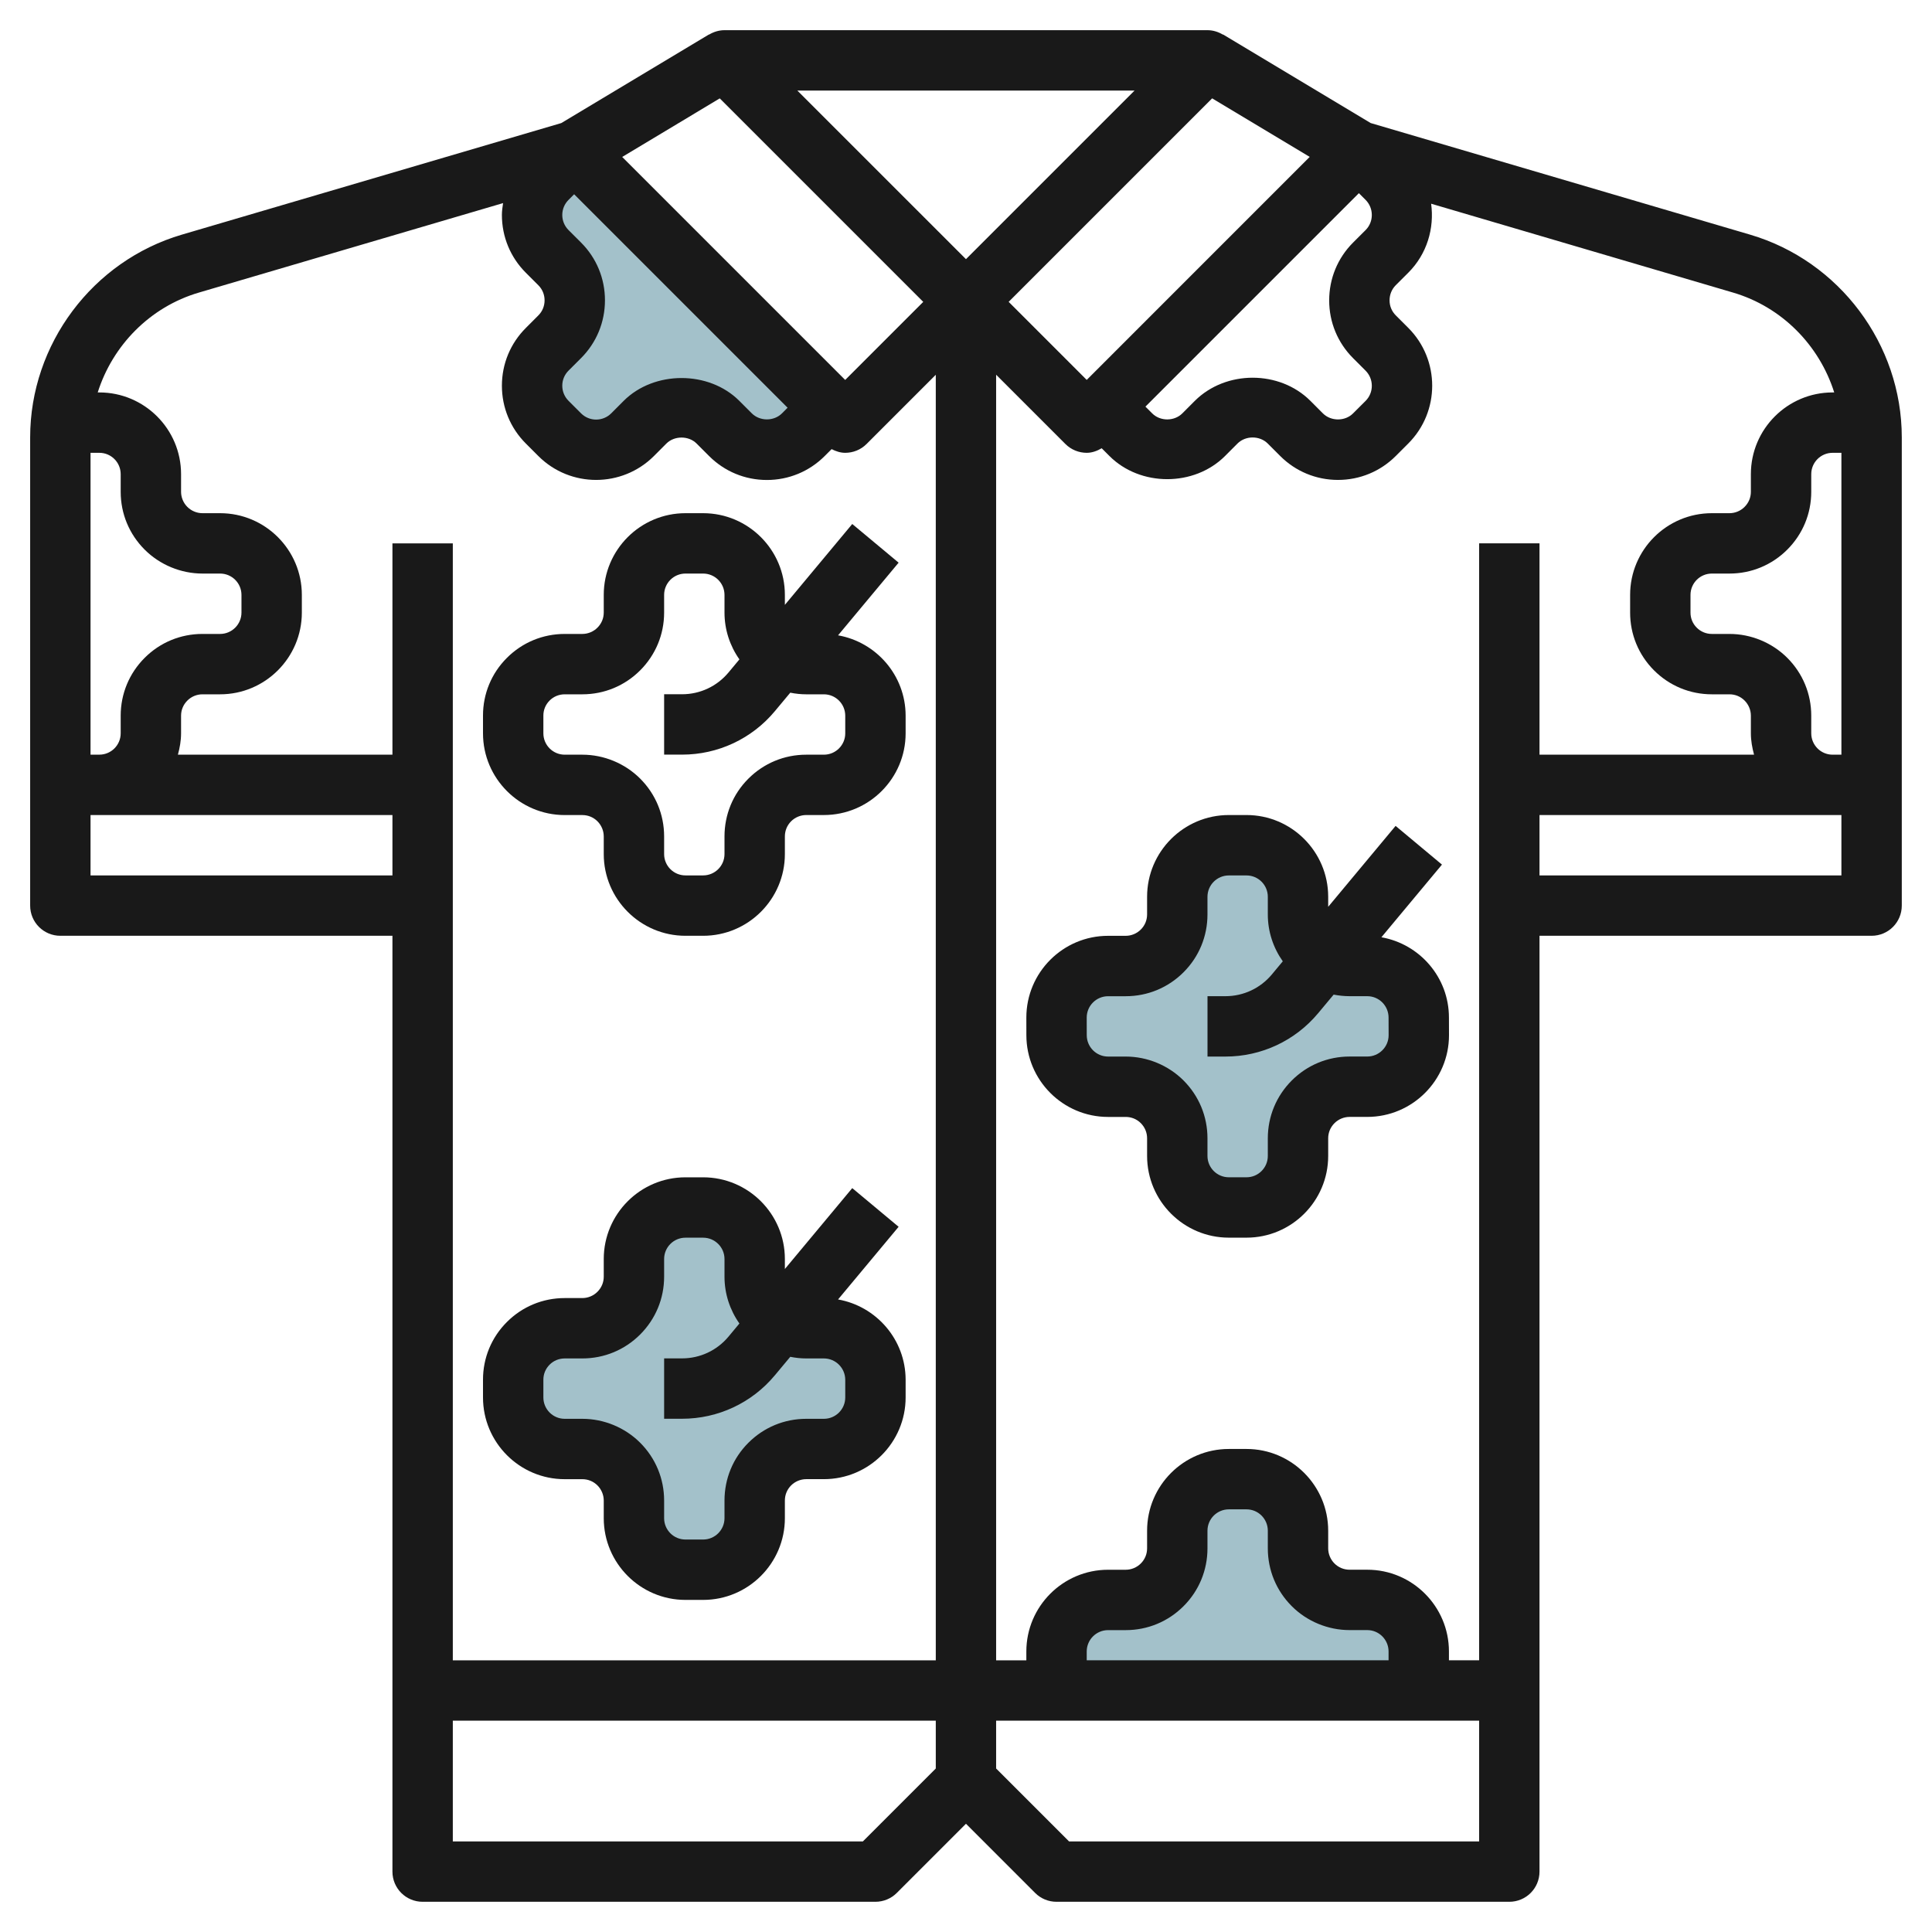
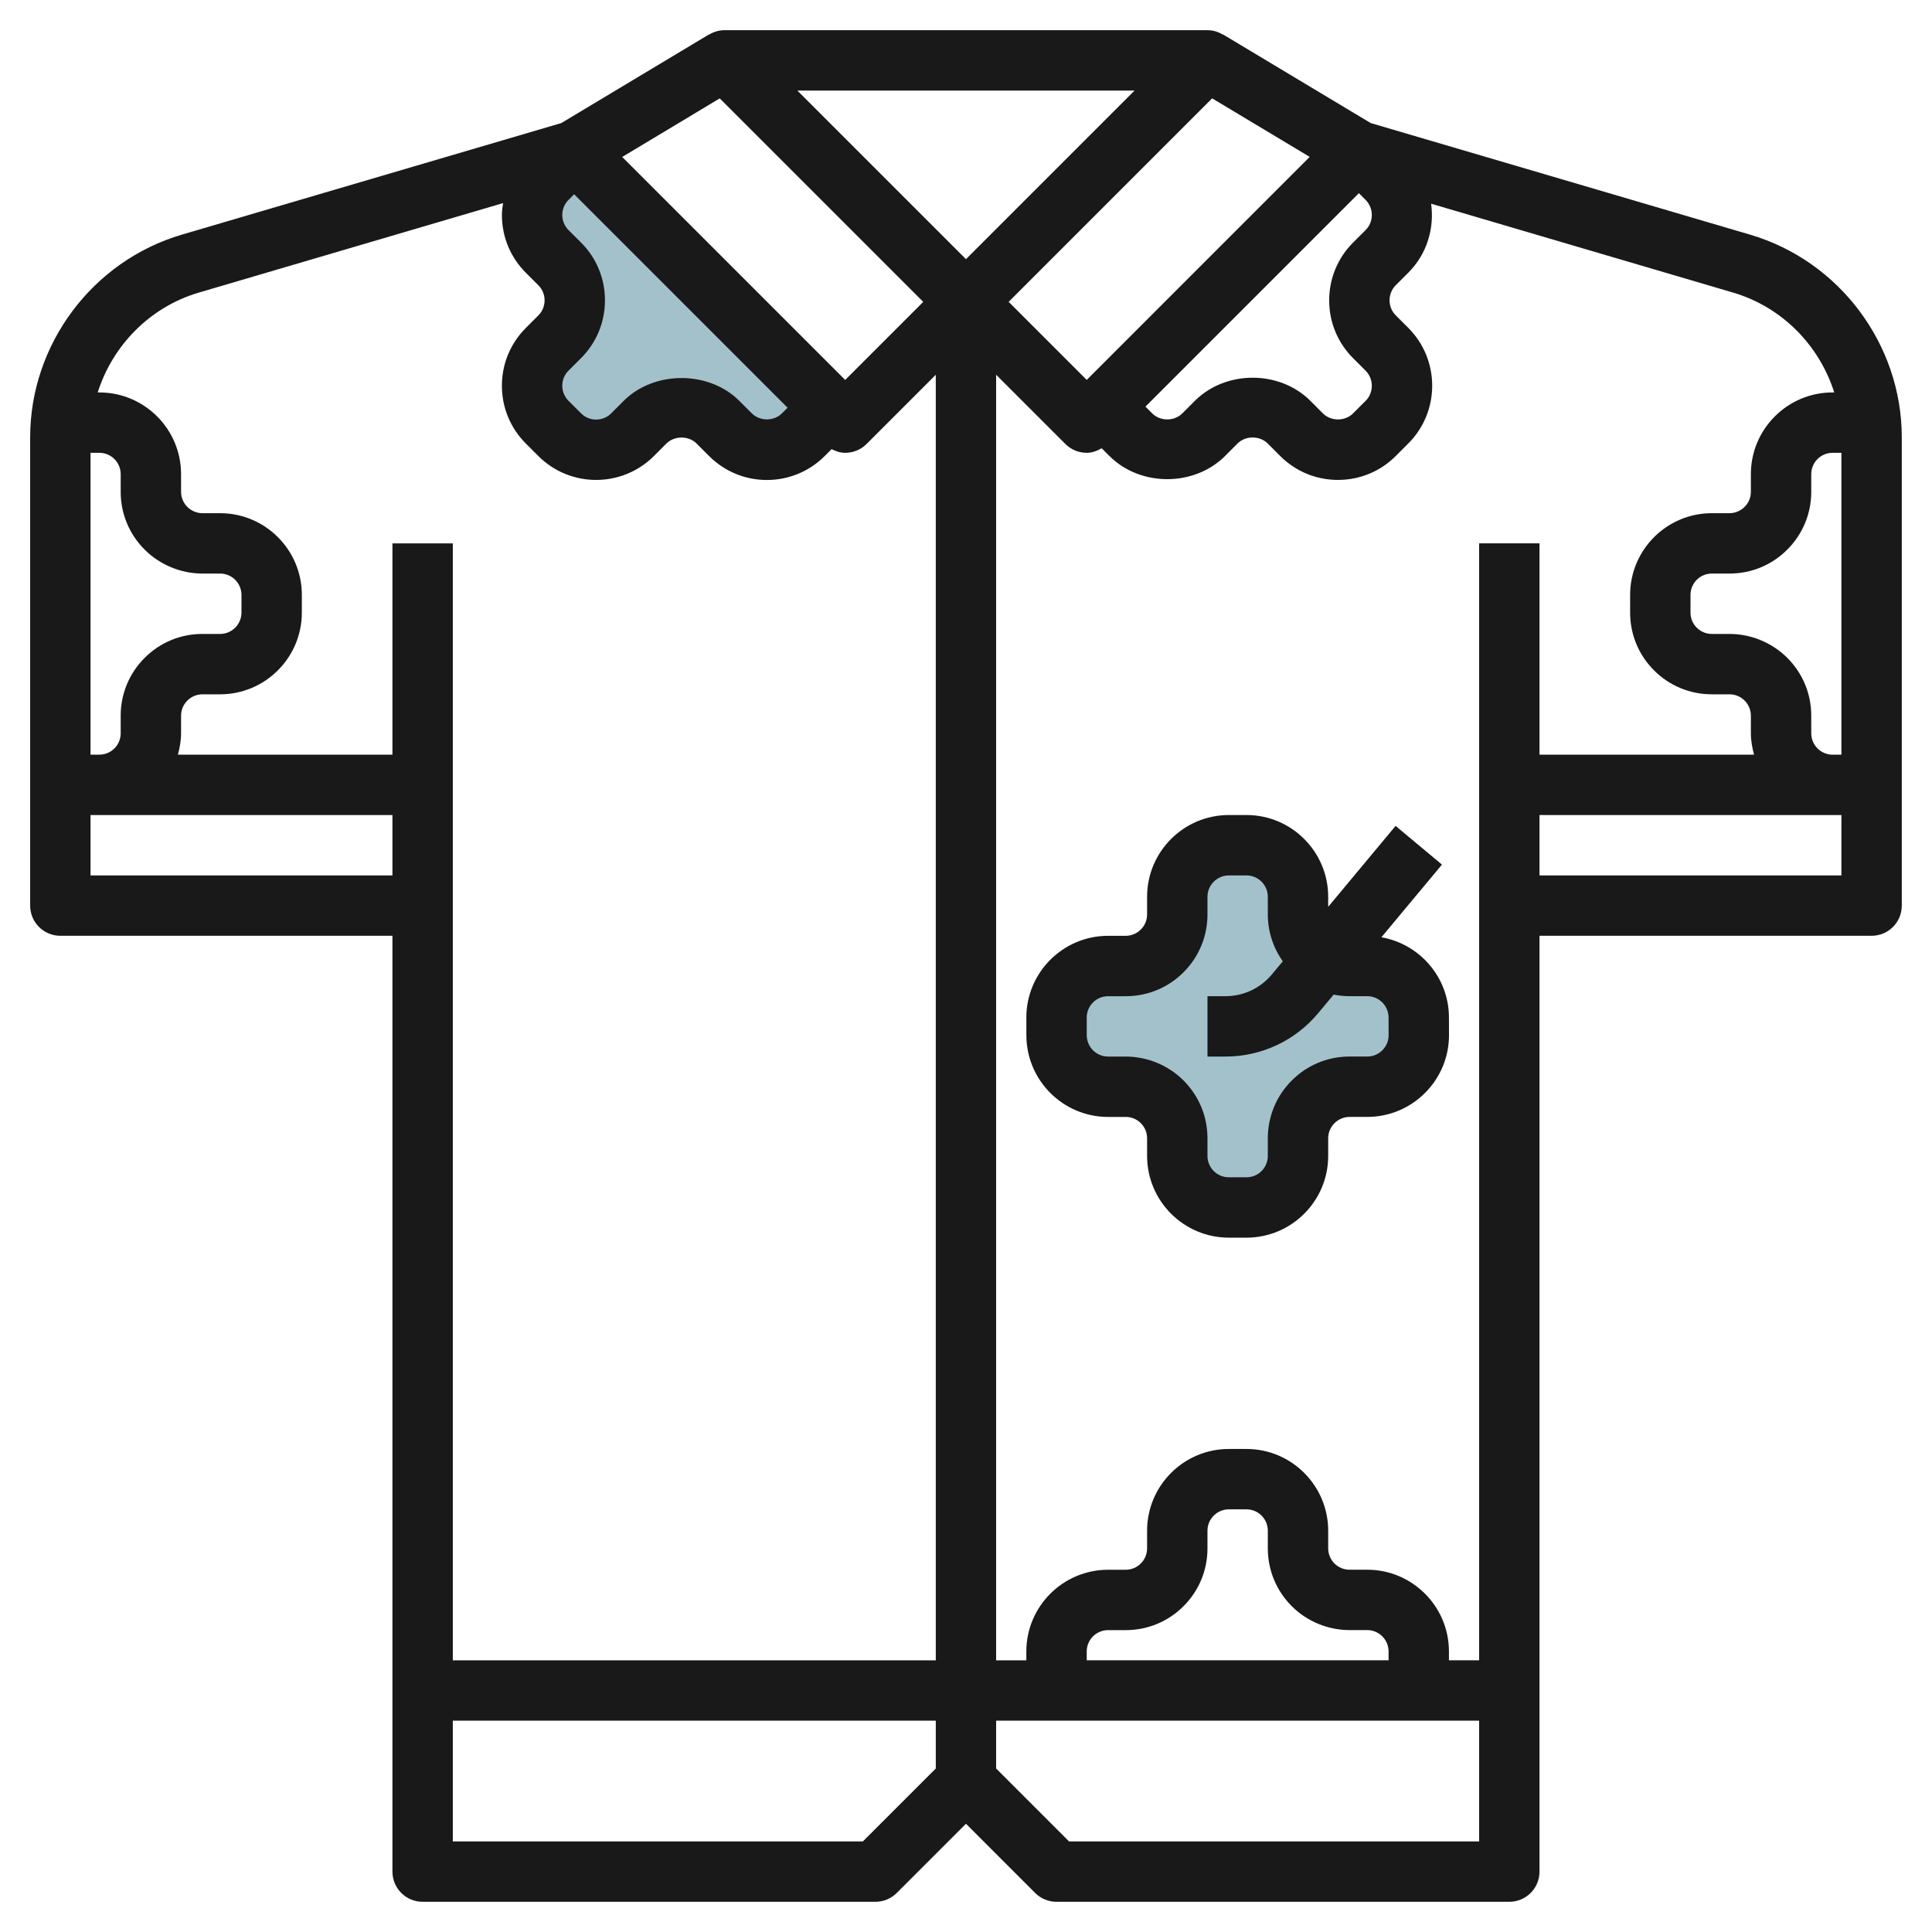
<svg xmlns="http://www.w3.org/2000/svg" id="Layer_3" enable-background="new 0 0 64 64" height="512" viewBox="0 0 64 64" width="512">
  <g>
    <g fill="#a3c1ca">
-       <path d="m35 56v-1.293c0-.943.764-1.707 1.707-1.707h.586c.453 0 .887-.18 1.207-.5.32-.32.5-.754.5-1.207v-.586c0-.943.764-1.707 1.707-1.707h.586c.943 0 1.707.764 1.707 1.707v.586c0 .453.18.887.5 1.207.32.32.754.5 1.207.5h.586c.943 0 1.707.764 1.707 1.707v1.293" />
      <path d="m19.041 5-.914.914c-.667.667-.667 1.748 0 2.414l.414.414c.32.32.5.754.5 1.207 0 .453-.18.887-.5 1.207l-.414.414c-.667.667-.667 1.748 0 2.414l.414.414c.667.667 1.748.667 2.414 0l.414-.414c.32-.32.754-.5 1.207-.5.453 0 .887.18 1.207.5l.414.414c.667.667 1.748.667 2.414 0l.914-.914" />
      <path d="m37.293 36h-.586c-.943 0-1.707-.764-1.707-1.707v-.586c0-.943.764-1.707 1.707-1.707h.586c.453 0 .887-.18 1.207-.5.32-.32.5-.754.5-1.207v-.586c0-.943.764-1.707 1.707-1.707h.586c.943 0 1.707.764 1.707 1.707v.586c0 .453.18.887.5 1.207.32.32.754.5 1.207.5h.586c.943 0 1.707.764 1.707 1.707v.586c0 .943-.764 1.707-1.707 1.707h-.586c-.453 0-.887.18-1.207.5-.32.32-.5.754-.5 1.207v.586c0 .943-.764 1.707-1.707 1.707h-.586c-.943 0-1.707-.764-1.707-1.707v-.586c0-.453-.18-.887-.5-1.207-.32-.32-.754-.5-1.207-.5z" />
-       <path d="m19.293 48h-.586c-.943 0-1.707-.764-1.707-1.707v-.586c0-.943.764-1.707 1.707-1.707h.586c.453 0 .887-.18 1.207-.5.32-.32.5-.754.5-1.207v-.586c0-.943.764-1.707 1.707-1.707h.586c.943 0 1.707.764 1.707 1.707v.586c0 .453.18.887.5 1.207.32.32.754.5 1.207.5h.586c.943 0 1.707.764 1.707 1.707v.586c0 .943-.764 1.707-1.707 1.707h-.586c-.453 0-.887.18-1.207.5-.32.32-.5.754-.5 1.207v.586c0 .943-.764 1.707-1.707 1.707h-.586c-.943 0-1.707-.764-1.707-1.707v-.586c0-.453-.18-.887-.5-1.207-.32-.32-.754-.5-1.207-.5z" />
    </g>
    <path d="m57.974 7.773-12.569-3.697-4.891-2.935-.004.006c-.152-.091-.326-.147-.512-.147h-15.999c-.185 0-.359.056-.512.147l-.003-.005-4.891 2.935-12.569 3.696c-2.959.87-5.025 3.632-5.025 6.716v15.51c0 .553.447 1 1 1h11.001v31c0 .553.447 1 1 1h14.999c.265 0 .52-.105.707-.292l2.293-2.293 2.292 2.293c.188.188.442.292.707.292h15c.553 0 1-.447 1-1v-31h11.001c.553 0 1-.447 1-1v-15.51c0-3.084-2.066-5.845-5.025-6.716zm2.026 16.519v-.585c0-.723-.282-1.403-.794-1.915-.503-.503-1.201-.792-1.914-.792h-.585c-.189 0-.367-.074-.501-.208s-.207-.311-.206-.5v-.585c0-.39.316-.707.707-.707h.585c.723 0 1.403-.282 1.915-.794.511-.512.793-1.191.793-1.914v-.585c0-.39.316-.707.707-.707h.292v10h-.294c-.39-.002-.705-.319-.705-.708zm.761-11.292h-.054c-1.493 0-2.707 1.214-2.707 2.707v.585c0 .188-.074.366-.209.5-.131.132-.313.208-.499.208h-.585c-1.493 0-2.707 1.214-2.707 2.707v.584c-.001.723.28 1.403.791 1.915.512.512 1.191.794 1.916.794h.585c.188 0 .367.073.5.207.132.132.208.314.208.5v.585c0 .246.044.48.105.707h-7.107v-7h-2v37h-1v-.292c0-1.493-1.214-2.708-2.706-2.708h-.585c-.19 0-.368-.074-.501-.207-.132-.132-.208-.314-.208-.5v-.585c0-1.493-1.214-2.708-2.706-2.708h-.585c-1.494 0-2.708 1.214-2.708 2.708v.585c0 .189-.074.367-.208.5-.131.132-.313.208-.499.208h-.585c-1.494 0-2.708 1.214-2.708 2.707v.293h-1.001v-42.587l2.294 2.294c.187.188.442.293.708.293.178 0 .343-.063.495-.151l.257.257c1.021 1.022 2.806 1.023 3.829 0l.413-.414c.269-.268.735-.265 1-.001l.415.415c.511.511 1.191.792 1.914.792s1.403-.282 1.913-.792l.416-.416c1.055-1.055 1.055-2.772 0-3.828l-.414-.414c-.134-.133-.208-.311-.207-.5 0-.189.073-.367.205-.5l.416-.415c.622-.622.867-1.474.756-2.285l10.002 2.944c1.62.476 2.858 1.749 3.351 3.308zm-17.969 40.207c.503.504 1.201.792 1.915.792h.585c.39 0 .706.318.706.708v.292h-9.999v-.292c0-.39.317-.707.708-.707h.585c.723 0 1.403-.282 1.915-.794.511-.511.792-1.191.792-1.914v-.585c0-.39.317-.708.708-.708h.585c.39 0 .706.317.706.708v.585c0 .723.282 1.403.794 1.915zm2.445-46.586c.275.276.275.725.001 1l-.417.416c-.51.511-.79 1.191-.79 1.913-.001.723.281 1.403.792 1.915l.414.414c.275.276.275.725.001 1l-.416.415c-.266.268-.733.266-.999 0l-.415-.416c-1.021-1.02-2.801-1.022-3.828.001l-.413.414c-.267.267-.733.269-1 0l-.223-.223 7.071-7.071zm-9.238 5.964-2.586-2.586 6.741-6.741 3.232 1.939zm1.585-9.585-5.585 5.585-5.586-5.585zm-13.741.259 6.741 6.741-2.586 2.586-7.387-7.387zm-4.595 4.776-.415-.414c-.133-.133-.207-.311-.207-.5s.074-.367.208-.5l.185-.186 7.071 7.071-.185.186c-.267.267-.732.269-1.001 0l-.414-.414c-1.005-1.006-2.818-1.008-3.829 0l-.413.414c-.275.275-.723.278-1 0l-.415-.415c-.133-.133-.207-.311-.207-.5s.074-.367.208-.5l.414-.414c.511-.511.792-1.191.792-1.915s-.281-1.402-.792-1.913zm-12.66 1.657 10.077-2.964c-.019.13-.039.26-.039.393 0 .723.282 1.403.793 1.914l.414.414c.134.133.207.311.207.5s-.073.367-.207.5l-.413.414c-.512.511-.794 1.191-.794 1.915 0 .723.282 1.403.793 1.914l.415.415c1.056 1.056 2.772 1.054 3.828 0l.413-.414c.264-.264.737-.265 1.001 0l.414.414c.511.511 1.191.793 1.914.793s1.403-.281 1.915-.793l.229-.229c.143.073.294.122.45.122.257 0 .513-.097.708-.292l2.293-2.293v42.585h-15.999v-37h-2v7h-7.107c.062-.227.105-.461.105-.707v-.585c0-.189.074-.367.209-.501.131-.132.313-.207.499-.207h.585c1.494 0 2.708-1.215 2.708-2.708v-.585c0-1.493-1.214-2.707-2.708-2.707h-.585c-.186 0-.368-.076-.5-.208s-.208-.314-.208-.5v-.585c0-1.493-1.214-2.707-2.707-2.707h-.054c.493-1.559 1.731-2.832 3.351-3.308zm-3.589 15.308v-10h.292c.391 0 .707.317.707.708v.585c0 .723.282 1.402.794 1.914.503.503 1.201.793 1.914.793h.585c.391 0 .708.317.708.707v.585c0 .39-.317.708-.708.708h-.585c-.724 0-1.403.281-1.915.793-.511.512-.793 1.191-.793 1.914v.585c0 .389-.315.706-.705.707h-.294zm0 3.999v-1.999h.292c.003 0 .006-.001.01-.001h9.699v2zm25.585 32h-13.584v-4h15.999v1.585zm6.829 0-2.415-2.415v-1.585h16v4zm15.585-32v-2h9.699c.003 0 .006.001.01.001h.292v1.999z" fill="#191919" />
    <path d="m46.231 27.359-2.233 2.68v-.332c0-1.493-1.214-2.708-2.706-2.708h-.585c-1.494 0-2.708 1.214-2.708 2.708v.585c0 .189-.074.367-.208.5-.131.132-.313.208-.499.208h-.585c-1.494 0-2.708 1.214-2.708 2.708l.001.584c0 1.493 1.214 2.708 2.707 2.708h.585c.188 0 .367.073.5.207s.207.311.207.5v.585c0 1.492 1.214 2.707 2.708 2.707h.585c1.492 0 2.706-1.214 2.706-2.707v-.585c0-.189.074-.367.209-.501.131-.131.313-.207.5-.207h.585c1.493 0 2.708-1.214 2.708-2.708l-.002-.583c0-1.332-.968-2.436-2.237-2.66l2.006-2.407zm-1.524 5.641h.585c.39 0 .706.317.706.709l.002.583c0 .39-.318.707-.708.707h-.585c-.724 0-1.404.282-1.916.794-.511.512-.793 1.191-.793 1.914v.585c0 .39-.316.707-.706.707h-.585c-.391 0-.708-.317-.708-.707v-.585c0-.724-.282-1.403-.793-1.915-.503-.503-1.201-.792-1.914-.792h-.585c-.391 0-.707-.318-.707-.709l-.001-.583c0-.39.317-.707.708-.707h.585c.723 0 1.403-.282 1.915-.794.511-.511.792-1.191.792-1.914v-.585c0-.39.317-.708.708-.708h.585c.39 0 .706.317.706.708v.585c0 .564.177 1.099.496 1.552l-.363.436c-.381.457-.941.719-1.536.719h-.595v2h.595c1.19 0 2.31-.524 3.072-1.438l.512-.614c.173.033.35.052.528.052z" fill="#191919" />
-     <path d="m18.707 49h.585c.188 0 .367.073.5.207.132.132.208.314.208.5v.585c0 1.492 1.214 2.707 2.707 2.707h.585c1.493 0 2.708-1.214 2.708-2.707v-.585c0-.189.073-.367.207-.501.131-.131.313-.207.5-.207h.585c1.493 0 2.708-1.214 2.708-2.707v-.587c-.002-1.331-.971-2.435-2.238-2.659l2.006-2.407-1.536-1.281-2.232 2.679v-.33c0-1.493-1.215-2.707-2.708-2.707h-.585c-1.493 0-2.707 1.214-2.707 2.707v.585c0 .188-.074.366-.209.5-.131.132-.313.208-.499.208h-.585c-.725 0-1.405.282-1.916.794-.512.511-.792 1.191-.791 1.913v.585c0 1.493 1.214 2.708 2.707 2.708zm-.707-3.294c-.001-.188.072-.365.206-.499.133-.134.312-.207.501-.207h.585c.723 0 1.403-.282 1.915-.794.511-.512.793-1.191.793-1.914v-.585c0-.39.316-.707.707-.707h.585c.39 0 .708.317.708.707v.585c0 .564.176 1.099.494 1.551l-.363.436c-.381.457-.941.719-1.536.719h-.595v2h.595c1.19 0 2.31-.524 3.072-1.438l.512-.614c.173.035.35.054.528.054h.585c.39 0 .707.317.708.708v.585c0 .39-.318.707-.708.707h-.585c-.724 0-1.404.282-1.916.794-.511.51-.791 1.19-.791 1.913v.585c0 .39-.318.707-.708.707h-.585c-.391 0-.707-.317-.707-.707v-.585c0-.723-.282-1.403-.794-1.915-.503-.503-1.201-.792-1.914-.792h-.585c-.391 0-.707-.318-.707-.708z" fill="#191919" />
-     <path d="m18.707 27h.585c.188 0 .367.073.5.207.132.132.208.314.208.5v.585c0 1.492 1.214 2.707 2.707 2.707h.585c1.493 0 2.708-1.214 2.708-2.707v-.585c0-.189.073-.367.207-.501.131-.131.313-.207.5-.207h.585c1.493 0 2.708-1.214 2.708-2.707v-.587c-.002-1.331-.971-2.435-2.238-2.659l2.006-2.407-1.536-1.281-2.232 2.679v-.33c0-1.493-1.215-2.707-2.708-2.707h-.585c-1.493 0-2.707 1.214-2.707 2.707v.585c0 .188-.074.366-.209.5-.131.132-.313.208-.499.208h-.585c-.725 0-1.405.282-1.916.794-.512.511-.792 1.191-.791 1.913v.585c0 1.493 1.214 2.708 2.707 2.708zm-.707-3.294c-.001-.188.072-.365.206-.499.133-.134.312-.207.501-.207h.585c.723 0 1.403-.282 1.915-.794.511-.512.793-1.191.793-1.914v-.585c0-.39.316-.707.707-.707h.585c.39 0 .708.317.708.707v.585c0 .564.176 1.099.494 1.551l-.363.436c-.381.457-.941.719-1.536.719h-.595v2h.595c1.19 0 2.31-.524 3.072-1.438l.512-.614c.173.035.35.054.528.054h.585c.39 0 .707.317.708.708v.585c0 .39-.318.707-.708.707h-.585c-.724 0-1.404.282-1.916.794-.511.51-.791 1.19-.791 1.913v.585c0 .39-.318.707-.708.707h-.585c-.391 0-.707-.317-.707-.707v-.585c0-.723-.282-1.403-.794-1.915-.503-.503-1.201-.792-1.914-.792h-.585c-.391 0-.707-.318-.707-.708z" fill="#191919" />
  </g>
</svg>